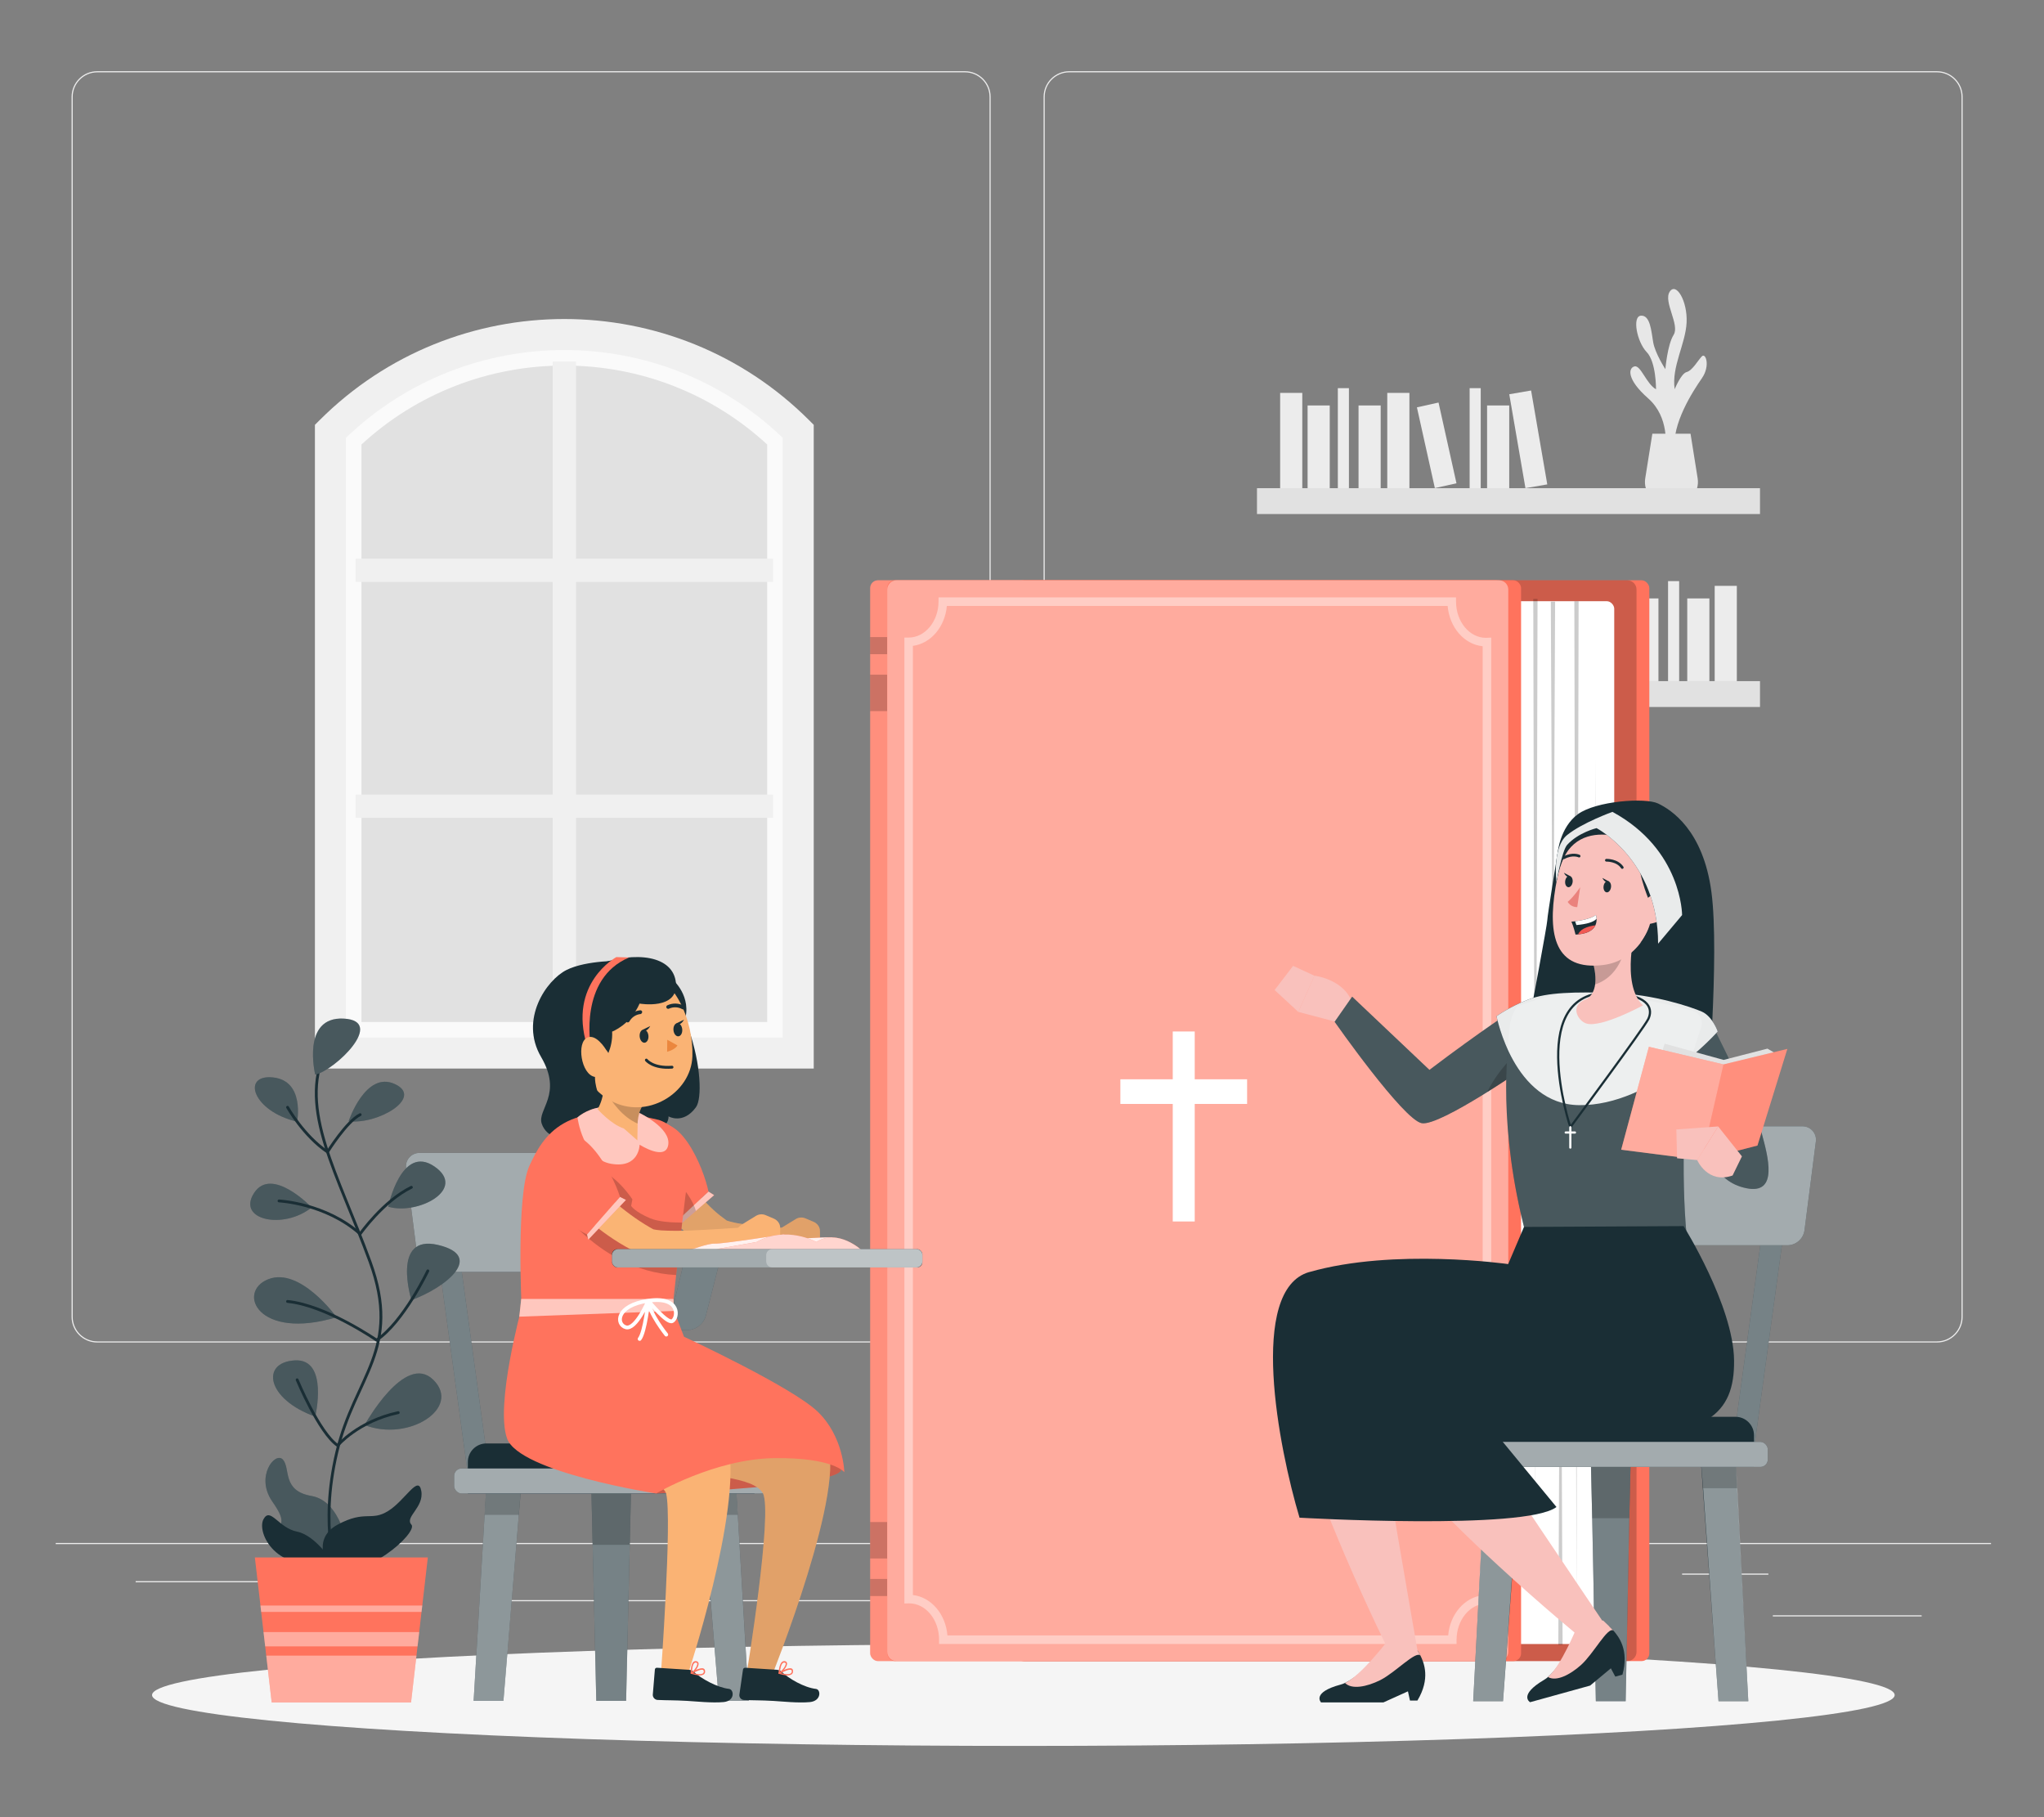
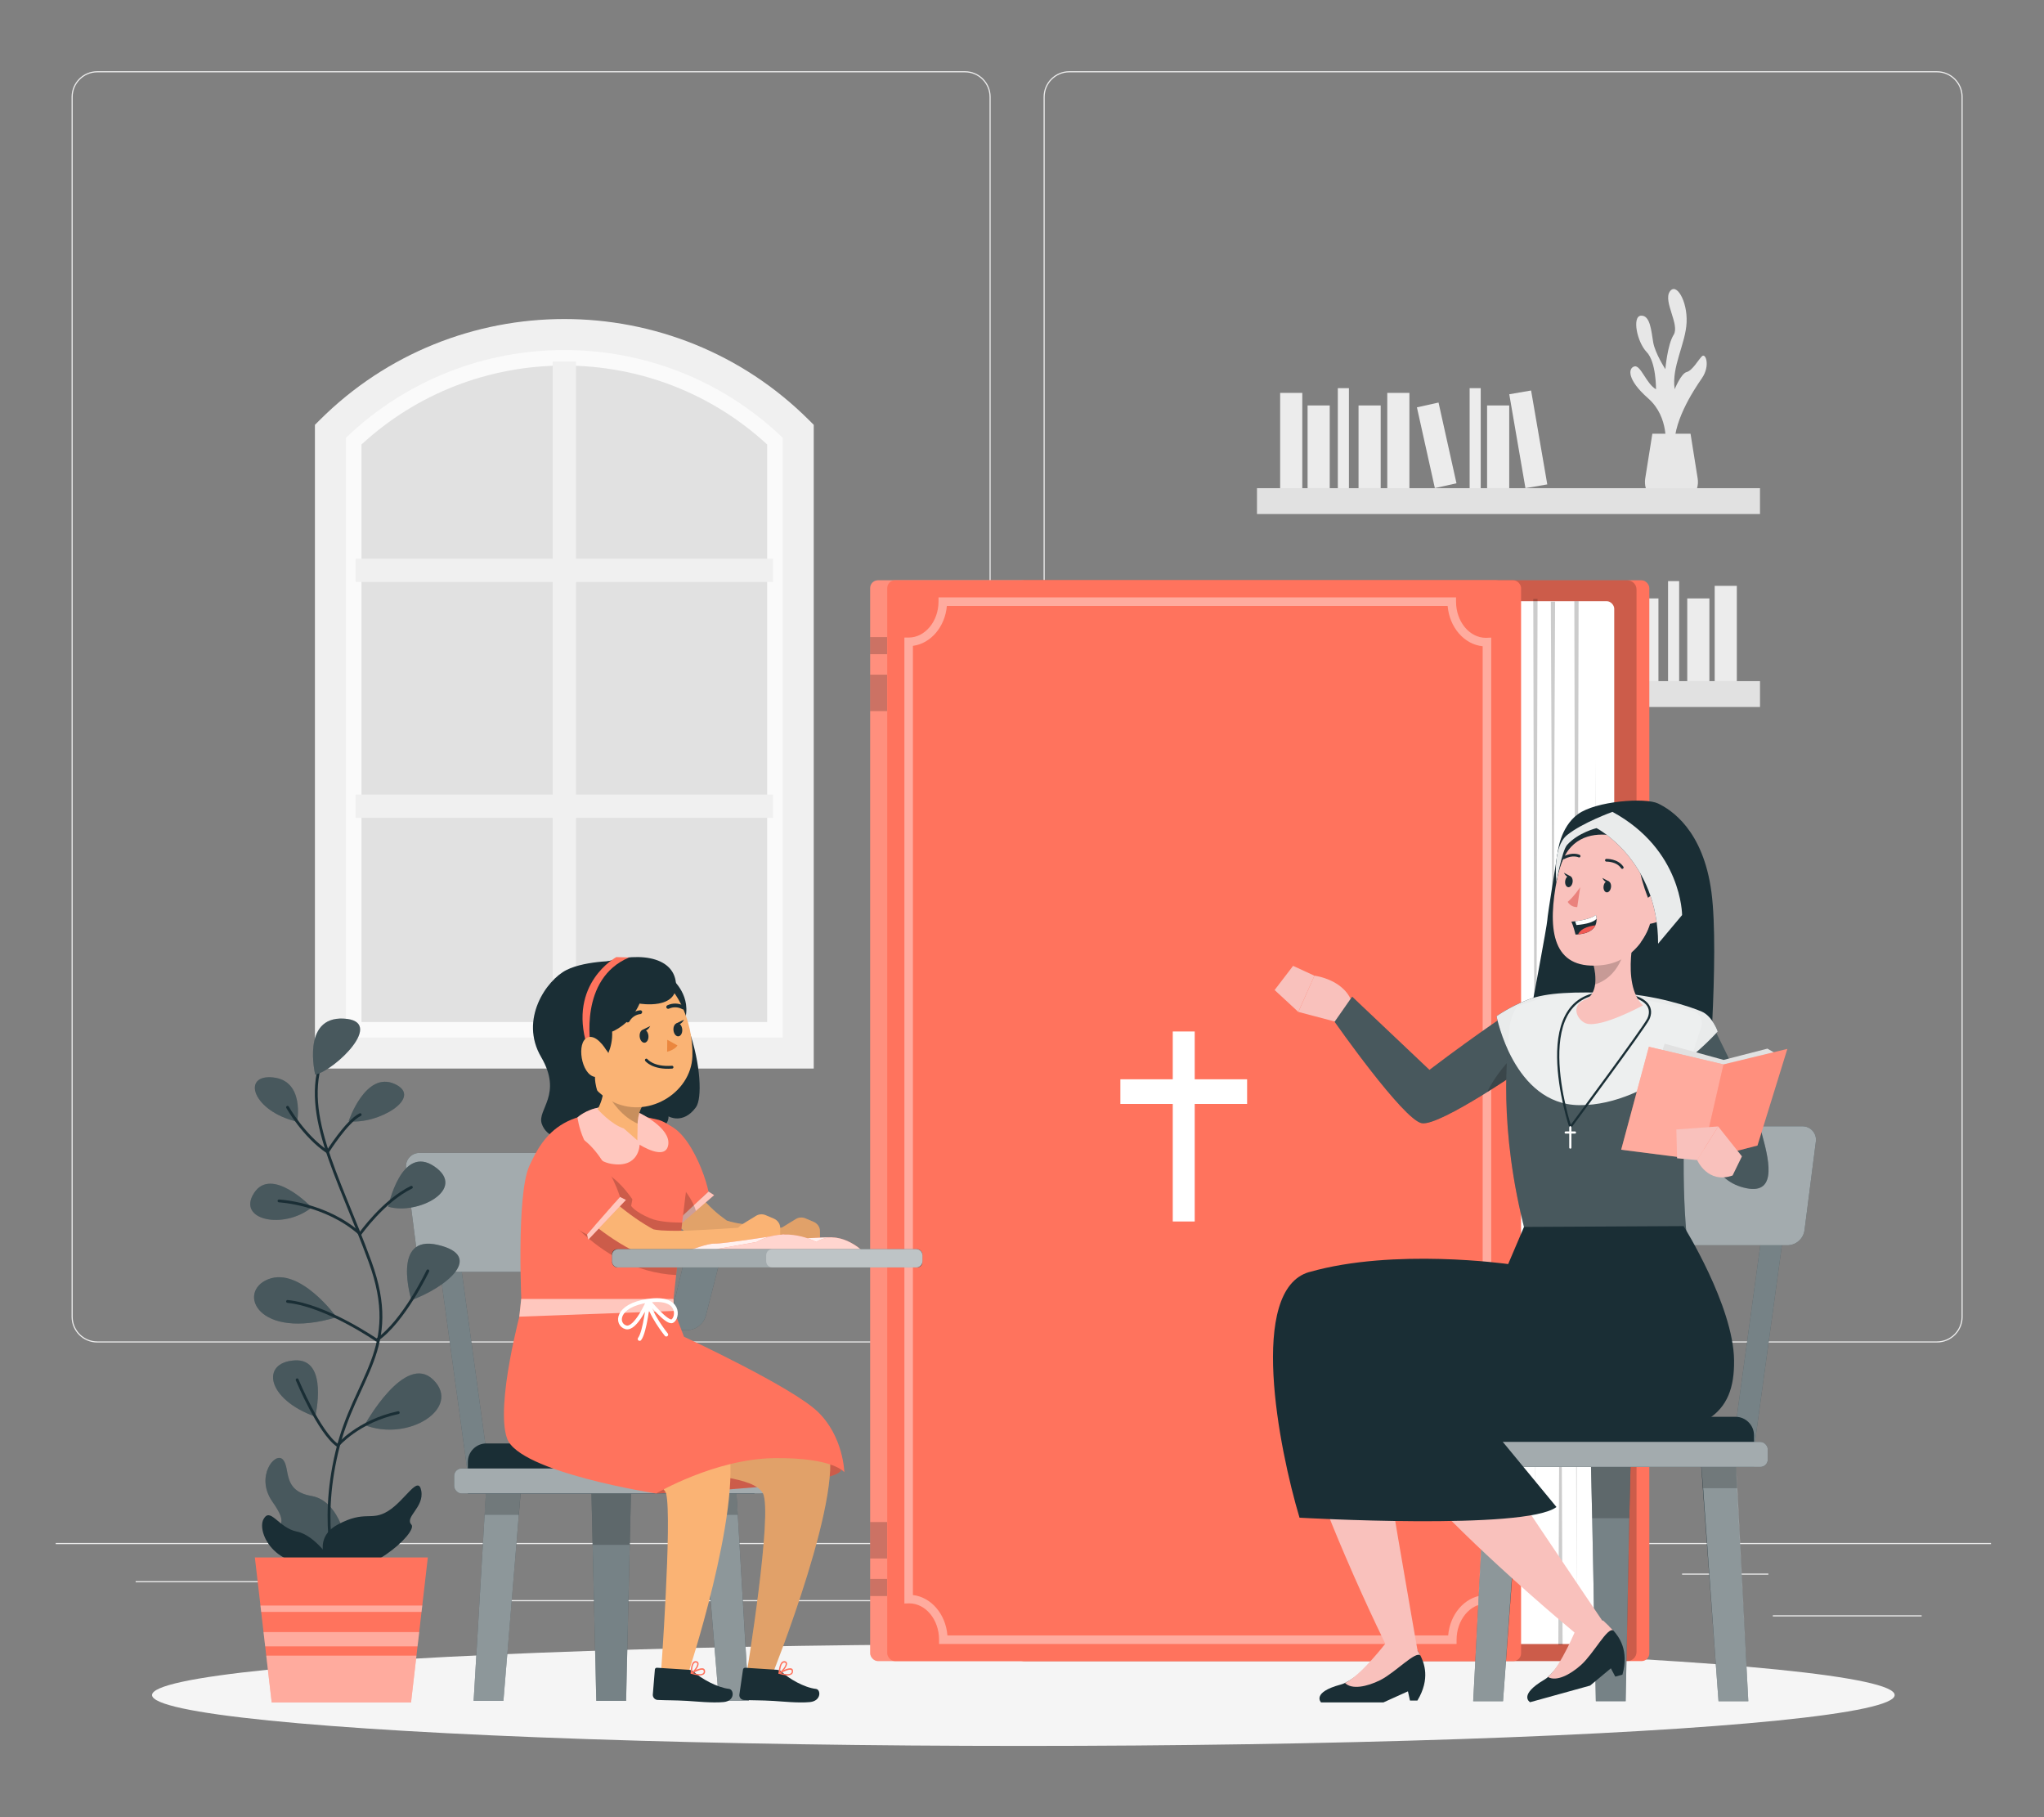
<svg xmlns="http://www.w3.org/2000/svg" id="Layer_2" data-name="Layer 2" viewBox="0 0 540 480">
  <rect x="0" y="0" width="540" height="480" fill="#808080" stroke="none" />
  <defs>
    <style>
      .cls-1, .cls-2, .cls-3, .cls-4, .cls-5, .cls-6, .cls-7, .cls-8, .cls-9, .cls-10, .cls-11, .cls-12, .cls-13, .cls-14, .cls-15, .cls-16, .cls-17, .cls-18, .cls-19, .cls-20, .cls-21, .cls-22, .cls-23, .cls-24, .cls-25, .cls-26, .cls-27, .cls-28 {
        stroke-width: 0px;
      }

      .cls-1, .cls-3, .cls-5, .cls-14, .cls-17, .cls-29, .cls-30, .cls-20, .cls-22, .cls-31 {
        isolation: isolate;
      }

      .cls-1, .cls-3, .cls-8, .cls-14, .cls-16, .cls-18, .cls-20, .cls-21, .cls-22, .cls-25 {
        fill: #fff;
      }

      .cls-1, .cls-31 {
        opacity: .3;
      }

      .cls-2 {
        fill: #ea827d;
      }

      .cls-3, .cls-5, .cls-32, .cls-30, .cls-25 {
        opacity: .2;
      }

      .cls-33 {
        stroke-width: .75px;
      }

      .cls-33, .cls-34, .cls-35, .cls-36, .cls-12, .cls-37, .cls-38 {
        fill: none;
      }

      .cls-33, .cls-34, .cls-35, .cls-36, .cls-37, .cls-38 {
        stroke-linecap: round;
        stroke-linejoin: round;
      }

      .cls-33, .cls-36, .cls-37, .cls-38 {
        stroke: #1a2e35;
      }

      .cls-4 {
        fill: #ff735d;
      }

      .cls-34, .cls-35 {
        stroke: #fff;
      }

      .cls-34, .cls-36 {
        stroke-width: .58px;
      }

      .cls-6 {
        fill: #e1e1e1;
      }

      .cls-7 {
        fill: #ececec;
      }

      .cls-8 {
        opacity: .9;
      }

      .cls-10 {
        fill: #f5f5f5;
      }

      .cls-11 {
        fill: #f0f0f0;
      }

      .cls-13 {
        fill: #1a2e35;
      }

      .cls-14 {
        opacity: .5;
      }

      .cls-15 {
        fill: #e7e7e7;
      }

      .cls-17 {
        opacity: .1;
      }

      .cls-29, .cls-22 {
        opacity: .4;
      }

      .cls-18, .cls-20 {
        opacity: .6;
      }

      .cls-19 {
        fill: #fafafa;
      }

      .cls-21 {
        opacity: .7;
      }

      .cls-37 {
        stroke-width: .72px;
      }

      .cls-23 {
        fill: #fab374;
      }

      .cls-38 {
        stroke-width: .75px;
      }

      .cls-24 {
        fill: #fab474;
      }

      .cls-26 {
        fill: #eb873e;
      }

      .cls-27 {
        fill: #f05954;
      }

      .cls-28 {
        fill: #f9c1bc;
      }
    </style>
  </defs>
  <g id="Layer_2-2" data-name="Layer 2">
    <g>
      <g>
        <g>
          <rect class="cls-7" x="14.72" y="407.57" width="511.28" height=".3" />
          <rect class="cls-7" x="468.36" y="426.67" width="39.32" height=".3" />
          <rect class="cls-7" x="356.47" y="429.9" width="10.32" height=".3" />
          <rect class="cls-7" x="444.39" y="415.65" width="22.79" height=".3" />
          <rect class="cls-7" x="35.84" y="417.65" width="51.28" height=".3" />
          <rect class="cls-7" x="97.69" y="417.65" width="7.52" height=".3" />
          <rect class="cls-7" x="129.64" y="422.66" width="111.21" height=".3" />
          <path class="cls-7" d="m254.94,354.62H25.69c-3.74,0-6.78-3.04-6.78-6.78V25.59c0-3.74,3.04-6.78,6.78-6.78h229.25c3.74,0,6.78,3.04,6.78,6.78v322.25c0,3.74-3.04,6.78-6.78,6.78ZM25.69,19.11c-3.57,0-6.48,2.91-6.48,6.48v322.25c0,3.57,2.91,6.48,6.48,6.48h229.25c3.57,0,6.48-2.91,6.48-6.48V25.59c0-3.57-2.91-6.48-6.48-6.48H25.69Z" />
          <path class="cls-7" d="m511.73,354.62h-229.25c-3.74,0-6.78-3.04-6.78-6.78V25.59c0-3.74,3.04-6.78,6.78-6.78h229.25c3.74,0,6.78,3.04,6.78,6.78v322.25c0,3.74-3.04,6.78-6.78,6.78ZM282.48,19.11c-3.57,0-6.48,2.91-6.48,6.48v322.25c0,3.57,2.91,6.48,6.48,6.48h229.25c3.57,0,6.48-2.91,6.48-6.48V25.59c0-3.57-2.91-6.48-6.48-6.48h-229.25Z" />
        </g>
        <g>
          <g>
            <polygon class="cls-6" points="87.3 113.89 131.19 88.36 165.01 88.36 209.62 112.68 209.62 278.16 87.3 278.16 87.3 113.89" />
            <g>
              <path class="cls-19" d="m210.88,278.16h-123.58V113.89l1.26-1.21c16.32-15.68,37.82-24.32,60.53-24.32,0,0,0,0,0,0,22.71,0,44.21,8.64,60.53,24.32l1.26,1.21v164.27Zm-115.38-8.2h107.18V117.41c-14.62-13.46-33.59-20.85-53.59-20.85-20.01,0-38.97,7.39-53.59,20.85v152.55Z" />
              <polygon class="cls-11" points="146.02 270.95 152.17 270.95 152.17 216.03 204.24 216.03 204.24 209.88 152.17 209.88 152.17 153.72 204.24 153.72 204.24 147.57 152.17 147.57 152.17 95.5 146.02 95.5 146.02 147.57 93.95 147.57 93.95 153.72 146.02 153.72 146.02 209.88 93.95 209.88 93.95 216.03 146.02 216.03 146.02 270.95" />
              <path class="cls-11" d="m214.98,282.26H83.2V112.22l1.2-1.2c35.67-35.67,93.71-35.67,129.38,0l1.2,1.2v170.04Zm-123.58-8.2h115.38V115.64c-32.16-30.91-83.22-30.91-115.38,0v158.42Z" />
            </g>
          </g>
          <g>
            <path class="cls-15" d="m439.97,118.14s1.19-7.87-4.55-12.92c-5.74-5.05-5.24-8.05-3.6-8.44,1.64-.39,3.15,4.66,5.68,6.04,0,0,.08-7.19-2.48-9.84-2.56-2.65-3.91-9.48-1.47-9.6s2.69,4.05,3.2,7.01c.5,2.96,3.22,7.12,3.22,7.12,0,0,.53-6.44,2.19-9.08s-2.76-8.71-1.06-11.36c1.7-2.65,4.73,2.4,4.48,8.08-.25,5.68-4.04,11.73-3.15,17.66,0,0,1.67-4.16,3.17-4.54,1.5-.38,3.01-3.13,4.02-4.15,1.01-1.02,2.27,2.51,0,5.79-2.27,3.28-8.08,12.06-7.19,19.15l-2.46-.93Z" />
            <path class="cls-15" d="m436.53,114.56l-1.88,11.8c-.58,3.64,2.23,6.94,5.92,6.94h2.01c3.69,0,6.5-3.3,5.92-6.94l-1.88-11.8h-10.09Z" />
            <rect class="cls-6" x="332.08" y="128.95" width="132.89" height="6.83" />
            <rect class="cls-7" x="338.2" y="103.78" width="5.85" height="25.17" />
            <rect class="cls-7" x="366.5" y="103.78" width="5.85" height="25.17" />
            <rect class="cls-7" x="400.82" y="103.47" width="5.85" height="25.17" transform="translate(-13.84 70.26) rotate(-9.78)" />
            <rect class="cls-7" x="345.45" y="107.1" width="5.85" height="21.85" />
            <rect class="cls-7" x="358.91" y="107.1" width="5.85" height="21.85" />
            <rect class="cls-7" x="392.87" y="107.1" width="5.85" height="21.85" />
            <rect class="cls-7" x="376.63" y="106.72" width="5.85" height="21.85" transform="translate(-16.48 85.13) rotate(-12.53)" />
            <rect class="cls-7" x="353.44" y="102.53" width="2.93" height="26.42" />
            <rect class="cls-7" x="388.26" y="102.53" width="2.93" height="26.42" />
          </g>
          <g>
            <rect class="cls-6" x="332.08" y="179.92" width="132.89" height="6.83" transform="translate(797.05 366.67) rotate(180)" />
            <rect class="cls-7" x="453" y="154.75" width="5.85" height="25.17" transform="translate(911.85 334.67) rotate(180)" />
            <rect class="cls-7" x="424.69" y="154.75" width="5.85" height="25.17" transform="translate(855.23 334.67) rotate(180)" />
            <rect class="cls-7" x="390.37" y="154.44" width="5.85" height="25.17" transform="translate(752.51 398.42) rotate(-170.22)" />
            <rect class="cls-7" x="445.74" y="158.07" width="5.85" height="21.85" transform="translate(897.34 337.99) rotate(180)" />
            <rect class="cls-7" x="432.29" y="158.07" width="5.85" height="21.85" transform="translate(870.43 337.99) rotate(180)" />
            <rect class="cls-7" x="398.32" y="158.07" width="5.85" height="21.85" transform="translate(802.5 337.99) rotate(180)" />
            <rect class="cls-7" x="414.56" y="157.69" width="5.85" height="21.85" transform="translate(788.46 423.78) rotate(-167.47)" />
            <rect class="cls-7" x="440.68" y="153.5" width="2.93" height="26.42" transform="translate(884.29 333.42) rotate(180)" />
            <rect class="cls-7" x="405.86" y="153.5" width="2.93" height="26.42" transform="translate(814.64 333.42) rotate(180)" />
            <rect class="cls-7" x="344.83" y="160" width="28.53" height="19.69" transform="translate(718.19 339.69) rotate(180)" />
          </g>
        </g>
        <ellipse id="_Path_" data-name="&amp;lt;Path&amp;gt;" class="cls-10" cx="270.36" cy="447.74" rx="230.19" ry="13.44" />
        <g>
          <rect class="cls-4" x="229.89" y="153.28" width="167.45" height="285.49" rx="2.05" ry="2.05" />
          <rect class="cls-25" x="229.89" y="153.28" width="167.45" height="285.49" rx="2.05" ry="2.05" />
          <rect class="cls-5" x="229.89" y="402.04" width="4.52" height="9.63" />
          <rect class="cls-5" x="229.89" y="417.07" width="4.52" height="4.52" />
          <rect class="cls-5" x="229.89" y="178.2" width="4.52" height="9.63" transform="translate(464.3 366.04) rotate(180)" />
          <rect class="cls-5" x="229.89" y="168.28" width="4.52" height="4.52" transform="translate(464.3 341.08) rotate(180)" />
          <rect class="cls-4" x="268.28" y="153.28" width="167.45" height="285.49" rx="2.05" ry="2.05" />
          <path class="cls-5" d="m432.35,155.72v280.62c0,1.34-1.09,2.43-2.44,2.43h-159.2c-1.34,0-2.43-1.08-2.43-2.43V155.72c0-1.34,1.08-2.44,2.43-2.44h159.2c1.34,0,2.44,1.09,2.44,2.44Z" />
          <rect class="cls-16" x="264.89" y="158.8" width="161.57" height="275.46" rx="1.98" ry="1.98" />
          <rect class="cls-4" x="234.4" y="153.28" width="167.45" height="285.49" rx="2.05" ry="2.05" />
-           <path class="cls-22" d="m398.47,155.72v280.62c0,1.34-1.09,2.43-2.44,2.43h-159.2c-1.34,0-2.43-1.08-2.43-2.43V155.72c0-1.34,1.08-2.44,2.43-2.44h159.2c1.34,0,2.44,1.09,2.44,2.44Z" />
          <polygon class="cls-16" points="329.47 285.09 315.63 285.09 315.63 272.46 309.83 272.46 309.83 285.09 295.99 285.09 295.99 291.6 309.83 291.6 309.83 322.65 315.63 322.65 315.63 291.6 329.47 291.6 329.47 285.09" />
          <g class="cls-29">
            <path class="cls-16" d="m384.8,434.25h-136.71v-1.13c0-5.31-3.54-9.6-7.9-9.6h-.1s-1.16.04-1.16.04v-255.15h1.13c4.32,0,7.87-4.26,7.89-9.5v-1.12h136.72v1.13c0,5.27,3.54,9.56,7.9,9.56l1.4-.06v255.18h-1.3c-4.3,0-7.85,4.27-7.86,9.53v1.12Zm-134.5-2.26h132.29c.47-5.59,4.31-10.05,9.11-10.6v-250.69c-4.88-.48-8.78-4.99-9.25-10.65h-132.3c-.48,5.52-4.25,9.94-8.97,10.55v250.72c4.83.55,8.67,5.05,9.12,10.67Z" />
          </g>
          <g class="cls-32">
            <polygon class="cls-9" points="421.02 434.17 421.59 200.5 422.15 434.17 421.02 434.17" />
            <polygon class="cls-9" points="417.05 158.8 416.49 423.45 415.92 158.8 417.05 158.8" />
            <polygon class="cls-9" points="406.2 158.21 405.63 400.42 405.07 158.21 406.2 158.21" />
            <polygon class="cls-9" points="410.84 158.92 410.28 284.03 409.71 158.92 410.84 158.92" />
            <polygon class="cls-9" points="411.69 434.52 412.26 305.89 412.82 434.52 411.69 434.52" />
          </g>
        </g>
        <g>
          <g>
            <g>
              <rect class="cls-13" x="390.04" y="339.55" width="81.84" height="5.66" transform="translate(33.28 722.9) rotate(-82.2)" />
              <rect class="cls-13" x="425.12" y="339.55" width="81.84" height="5.66" transform="translate(63.6 757.66) rotate(-82.2)" />
              <g class="cls-31">
                <rect class="cls-16" x="390.04" y="339.55" width="81.84" height="5.66" transform="translate(33.28 722.9) rotate(-82.2)" />
              </g>
              <g class="cls-29">
                <rect class="cls-16" x="425.12" y="339.55" width="81.84" height="5.66" transform="translate(63.6 757.66) rotate(-82.2)" />
              </g>
            </g>
            <polygon class="cls-13" points="429.48 449.37 421.6 449.37 420.63 400.54 420.22 382.92 430.86 382.92 430.45 400.54 429.48 449.37" />
            <polygon class="cls-22" points="429.48 449.37 421.6 449.37 420.63 400.54 420.22 382.92 430.86 382.92 430.45 400.54 429.48 449.37" />
            <polygon class="cls-5" points="420.22 382.92 420.63 401.03 430.45 401.03 430.86 382.92 420.22 382.92" />
            <g>
              <g>
                <polygon class="cls-13" points="389.2 449.37 392.63 384.17 401.88 384.17 397.08 449.37 389.2 449.37" />
                <polygon class="cls-14" points="397.08 449.37 389.21 449.37 392.12 392.77 392.63 384.05 401.87 384.05 401.16 392.77 397.08 449.37" />
                <polygon class="cls-5" points="401.87 384.05 401.16 393.11 392.12 393.11 392.63 384.05 401.87 384.05" />
              </g>
              <g>
                <polygon class="cls-13" points="454.01 449.37 449.21 384.17 458.45 384.17 461.88 449.37 454.01 449.37" />
                <polygon class="cls-14" points="454 449.37 449.92 392.77 449.21 384.05 458.45 384.05 458.96 392.77 461.88 449.37 454 449.37" />
                <polygon class="cls-5" points="449.21 384.05 449.92 393.11 458.96 393.11 458.45 384.05 449.21 384.05" />
              </g>
            </g>
            <path class="cls-13" d="m387.68,374.25h75.73v8.33c0,2.71-2.2,4.9-4.9,4.9h-65.92c-2.71,0-4.9-2.2-4.9-4.9v-8.33h0Z" transform="translate(851.08 761.72) rotate(180)" />
            <g>
              <rect class="cls-13" x="384.05" y="380.86" width="82.98" height="6.61" rx="1.97" ry="1.97" transform="translate(851.08 768.34) rotate(180)" />
              <rect class="cls-20" x="384.05" y="380.86" width="82.98" height="6.61" rx="1.97" ry="1.97" transform="translate(851.08 768.34) rotate(180)" />
            </g>
            <g>
              <path class="cls-13" d="m429.89,328.93h42.3c2.3,0,4.25-1.71,4.54-4l3-23.43c.27-2.12-1.38-3.99-3.51-3.99h-42.3c-2.3,0-4.25,1.71-4.54,4l-3,23.43c-.27,2.12,1.38,3.99,3.51,3.99Z" />
              <path class="cls-20" d="m429.89,328.93h42.3c2.3,0,4.25-1.71,4.54-4l3-23.43c.27-2.12-1.38-3.99-3.51-3.99h-42.3c-2.3,0-4.25,1.71-4.54,4l-3,23.43c-.27,2.12,1.38,3.99,3.51,3.99Z" />
            </g>
          </g>
          <g>
            <path class="cls-13" d="m404.44,267.23s4.34-23.09,4.34-24.2,2.74-17.8,2.74-17.8c0,0,.58-6.69,5.36-10.18,4.78-3.48,17.78-4.43,21.17-2.81,3.39,1.63,11.93,6.96,14.1,23.47,2.17,16.51-1.22,56.22-1.22,56.22,0,0-5.46,7.01-9.77,4.79-4.32-2.22-18.75,1.03-21.97,1.03s-14.74-3.62-14.74-3.62c0,0-1.62-18.19,0-26.91Z" />
            <path class="cls-13" d="m451.89,269.81s11.93,23.54,13.55,29.59c1.63,6.05,4.47,16.22-4.07,14.46-8.54-1.76-10.8-9.23-20.99-29.95l11.5-14.09Z" />
            <path class="cls-25" d="m451.89,269.81s11.93,23.54,13.55,29.59c1.63,6.05,4.47,16.22-4.07,14.46-8.54-1.76-10.8-9.23-20.99-29.95l11.5-14.09Z" />
            <g>
              <path class="cls-28" d="m354.59,270.35l-11.58-3.06,4.25-9.57s8.4,1,10.14,7.75l-2.81,4.88Z" />
              <polygon class="cls-28" points="336.74 261.51 341.62 255.13 347.26 257.73 343 267.3 336.74 261.51" />
            </g>
            <path class="cls-13" d="m400.4,266.36s-9.31,6.05-22.76,16.25l-20.42-19.34-4.63,6.63s18.15,25.91,23.02,26.79c4.88.88,28.46-15.58,28.46-15.58l-3.67-14.75Z" />
            <path class="cls-25" d="m404.06,281.1s-5.17,3.6-11.15,7.34c-6.81,4.26-14.72,8.71-17.31,8.24-4.88-.88-23.02-26.79-23.02-26.79l4.63-6.63,20.42,19.35c13.46-10.19,22.76-16.25,22.76-16.25l2.43,9.73,1.25,5.02Z" />
            <path class="cls-5" d="m404.06,281.1s-5.17,3.6-11.15,7.34c3.3-6.88,9.91-12.36,9.91-12.36l1.25,5.02Z" />
            <path class="cls-13" d="m395.36,268.44s3.35-2.47,8.36-4.4c5.01-1.93,12.32-2.09,22.76-1.74,10.44.35,20.33,3.69,23.13,4.92,2.81,1.23,4.2,5.24,4.2,5.24,0,0-17.25,19.67-36.63,19.46-17.3-.18-21.81-23.49-21.81-23.49Z" />
            <path class="cls-13" d="m448.15,275.19c-3.74,11.27-3.92,36.71-2.6,50.78l-42.52-.27c-7.31-28.04-4.83-47.73-4.22-54.3.33-3.5,2.01-5.55,2.01-5.55,0,0,8.67-3.59,16.22-3.54,5.84.21,11.67.82,17.43,1.84,4.28.71,8.52,1.67,12.69,2.86,1.85.53,2.89,2.5,2.27,4.33-.45,1.33-.88,2.61-1.29,3.86Z" />
            <g class="cls-32">
              <path class="cls-16" d="m448.15,275.19c-3.74,11.27-3.92,36.71-2.6,50.78l-42.52-.27c-7.31-28.04-4.83-47.73-4.22-54.3.33-3.5,2.01-5.55,2.01-5.55,0,0,8.67-3.59,16.22-3.54,5.84.21,11.67.82,17.43,1.84,4.28.71,8.52,1.67,12.69,2.86,1.85.53,2.89,2.5,2.27,4.33-.45,1.33-.88,2.61-1.29,3.86Z" />
            </g>
            <path class="cls-28" d="m362.36,361.04c-.34,1.3,3.48,24.51,6.92,44.77,2.73,16,5.21,30.16,5.21,30.16l-7.3.67s-5.59-11.11-11.89-25.86c-4.33-10.09-8.97-21.88-12.39-32.97-4.48-14.51-6.84-27.82-3.6-34.59.67-1.43,1.62-2.58,2.84-3.37,0,0,.04-.04.15-.1.16-.11.33-.22.51-.33,4.8-2.77,12.47-4.29,21.25-5.02,15.8-1.29,35.17,0,47.74,1.19,7.85.74,13.03,1.44,13.03,1.44l10.26,38.23c-3.4-.12-6.73-.33-9.98-.62-36.46-3.18-62.2-15.74-62.74-13.62Z" />
            <g>
              <path class="cls-13" d="m428.63,442.35l-1.89.52-1.17-2.19-5.48,4.56-15.86,4.39s-3.22-1.84,3.77-5.95c.32-.19.64-.42.96-.71,3.5-3,7.47-10.97,7.47-10.97l8.7-2.41s.42.35,1.06,1.06c1.48,1.65,4.24,5.21,2.44,11.69Z" />
              <path class="cls-28" d="m426.19,430.65s0,.03,0,.03c-1.5-.96-5.17,6.11-8.47,9.09-2.95,2.65-6.58,4.47-8.76,3.21,3.5-3,7.55-13,7.55-13l7-1.94s2.04,1.91,2.68,2.62Z" />
            </g>
            <g>
              <path class="cls-13" d="m374.46,449.19h-1.96s-.54-2.43-.54-2.43l-6.49,2.93h-16.46s-2.62-2.63,5.22-4.73c.36-.1.73-.23,1.11-.42,4.18-1.96,10.13-8.58,10.13-8.58h9.03s.32.45.74,1.3c.99,1.99,2.69,6.16-.77,11.92Z" />
              <path class="cls-28" d="m375.23,437.27v.03c-1.19-1.33-6.62,4.51-10.59,6.5-3.55,1.77-7.54,2.55-9.3.75,4.18-1.96,10.75-10.52,10.75-10.52h7.26s1.46,2.39,1.88,3.24Z" />
            </g>
            <path class="cls-28" d="m382.04,365.38c-.17-.98,5.62-1.33,15.19-2.53,0,0-17.07-26.57-24.56-22.45-7.72,4.26-14.09,8.79-17.34,13.28-.12.17-.22.34-.33.51-.08.09-.1.15-.1.15-.79,1.22-1.18,2.66-1.21,4.24-.18,7.5,7.42,18.67,17.45,30.08,7.65,8.72,16.72,17.58,24.8,25,11.79,10.87,21.44,18.72,21.44,18.72l6.39-3.6s-8.06-11.9-17.1-25.38c-11.43-17.07-24.42-36.68-24.65-38.01Z" />
            <path class="cls-13" d="m345.89,336c-16.26,4.66-8.09,46.46-2.57,64.89,0,0,59.7,3.42,67.88-2.82l-15.84-19.22s21.66.88,28.4.88c26.96,0,34.54-5.96,34.36-20.42-.18-14.46-13.33-35.44-13.33-35.44l-42.17.22-4.18,9.81s-30.18-4.3-52.54,2.11Z" />
            <path class="cls-8" d="m395.36,268.44s3.35-2.47,8.36-4.4c5.01-1.93,12.32-2.09,22.76-1.74,10.44.35,20.33,3.69,23.13,4.92,2.81,1.23,4.2,5.24,4.2,5.24,0,0-17.25,19.67-36.63,19.46-17.3-.18-21.81-23.49-21.81-23.49Z" />
            <path class="cls-36" d="m426.48,262.3c9.84.75,10.08,4.55,8.99,6.85-1.08,2.3-20.6,28.59-20.6,28.59,0,0-12.43-37.29,11.6-35.45Z" />
            <g>
              <line class="cls-34" x1="414.86" y1="297.75" x2="414.86" y2="303.13" />
              <line class="cls-34" x1="413.64" y1="299.15" x2="416.08" y2="299.15" />
            </g>
            <path class="cls-28" d="m434.05,265.57s-10.85,5.92-14.87,4.81c-2.21-.6-4.7-4.65-.29-6.4,0,0,2.07-.65,2.52-3.94.22-1.59.07-3.8-.88-6.85-.11-.35-.23-.73-.36-1.1l12.09-7.56s-4.26,15.32,1.81,21.04Z" />
            <path class="cls-5" d="m429.53,248.91s-.65,8.64-8.12,11.13c.22-1.59.07-3.8-.88-6.85,4.41-2.33,9.01-4.28,9.01-4.28Z" />
            <g>
              <path class="cls-13" d="m436.08,217.82s-9.99-6.37-19.2.2c-9.22,6.57-4.18,23.79,1.6,28.52,5.78,4.73,14.86,2.58,14.86,2.58,0,0,8.17-1.37,10.61-13.42,1.99-9.84-2.99-17.17-7.87-17.89Z" />
              <path class="cls-28" d="m426.34,219.99c-9.98-.93-13.69,4.11-15.38,14.32-2.12,12.76-.12,22.16,12.61,20.59,17.29-2.14,19.34-33.35,2.77-34.91Z" />
              <path class="cls-2" d="m417.46,234.35s-1.63,2.48-3.29,3.87c0,0,.73,1.44,2.52,1.38l.77-5.24Z" />
              <g>
                <path class="cls-13" d="m423.64,234.11c-.1.82.27,1.53.81,1.6.55.06,1.06-.55,1.16-1.37.1-.82-.27-1.53-.81-1.6-.55-.06-1.06.55-1.16,1.37Z" />
                <path class="cls-13" d="m425.03,232.81l-1.7-.91s.71,1.6,1.7.91Z" />
              </g>
              <g>
                <path class="cls-13" d="m413.5,232.75c-.1.82.27,1.53.81,1.6.55.06,1.06-.55,1.16-1.37.1-.82-.27-1.53-.81-1.6-.55-.06-1.07.55-1.16,1.36Z" />
                <path class="cls-13" d="m414.88,231.45l-1.7-.91s.71,1.6,1.7.91Z" />
              </g>
              <path class="cls-37" d="m424.39,227.23s2.84-.1,4.19,1.91" />
              <path class="cls-37" d="m417.18,226.13s-1.7-.82-4.05.45" />
              <path class="cls-13" d="m435.67,237.82s-3.9-8.63-2.6-14.9c0,0-19.02-9.93-21.87,10.05,0,0-.26-18,16.93-16.79,17.16,1.21,14.77,26.3,5.21,32.94,0,0,4.74-5.9,2.33-11.3Z" />
              <path class="cls-28" d="m433.84,239.78c.22-1.6,2.13-4.16,5.09-3.56,3.06.63,3.94,7.11-3.89,7.92-1.12.12-1.65-1.02-1.19-4.36Z" />
              <g>
                <path class="cls-13" d="m415.15,243.45c.55,1.19,1.09,3.42,1.09,3.42.21-.01.42-.03.63-.05,2.85-.25,4.1-1.3,4.61-2.4.28-.6.33-1.22.31-1.72-.02-.58-.17-.99-.17-.99-1.44,1.03-4.08,1.47-5.5,1.64-.59.08-.97.1-.97.1Z" />
                <path class="cls-16" d="m416.12,243.35l.35,1c2.69-.24,4.55-.77,5.32-1.65-.02-.58-.17-.99-.17-.99-1.44,1.03-4.08,1.47-5.5,1.64Z" />
                <path class="cls-27" d="m416.88,246.81c2.85-.25,4.1-1.3,4.61-2.4-.97.12-2.12.38-3.11.9-.76.4-1.21.95-1.49,1.5Z" />
              </g>
            </g>
            <path class="cls-13" d="m421.8,218.75s16.25,8.48,16.25,30.52l6.34-7.56s0-17.27-18.4-27.26c0,0-7.93,2.85-11.96,6.11-4.03,3.25-2.83,12.42-2.83,12.42,0,0,1.44-8.28,2.83-9.82,2.97-3.28,7.76-4.41,7.76-4.41Z" />
            <path class="cls-8" d="m421.8,218.75s16.25,8.48,16.25,30.52l6.34-7.56s0-17.27-18.4-27.26c0,0-7.93,2.85-11.96,6.11-4.03,3.25-2.83,12.42-2.83,12.42,0,0,1.44-8.28,2.83-9.82,2.97-3.28,7.76-4.41,7.76-4.41Z" />
            <g>
              <path class="cls-6" d="m470.06,278.83l-3.12-1.84-11.59,2.98-15.58-4.29-3.73,11.79s-.95,13.18-.21,13.34c.75.16,17.82,1.33,17.82,1.33l8.78-5.41,7.62-17.88Z" />
              <polygon class="cls-4" points="435.62 276.5 428.29 303.69 449.54 306.41 464.3 302.59 472.19 277.07 455.33 281.16 435.62 276.5" />
              <polygon class="cls-22" points="455.33 281.16 449.54 306.42 428.3 303.7 435.62 276.5 455.33 281.16" />
              <polygon class="cls-25" points="455.33 281.16 449.54 306.41 464.3 302.59 472.19 277.07 455.33 281.16" />
            </g>
            <g>
              <path class="cls-28" d="m460.19,305.44l-6.27-7.89-5.55,8.88s2.78,6.4,9.36,4.07l2.47-5.06Z" />
              <polygon class="cls-28" points="442.87 298.34 443.06 305.95 448.36 306.43 453.92 297.54 442.87 298.34" />
            </g>
          </g>
        </g>
        <g>
          <g>
            <g>
              <path class="cls-13" d="m155.42,345.75h21.22c.61,0,1.15-.42,1.29-1.02l3-12.37h9.42s-3.85,15.08-3.85,15.08c-.59,2.29-2.65,3.9-5.02,3.9h-26.06v-5.6Z" />
              <path class="cls-22" d="m155.42,345.75h21.22c.61,0,1.15-.42,1.29-1.02l3-12.37h9.42s-3.85,15.08-3.85,15.08c-.59,2.29-2.65,3.9-5.02,3.9h-26.06v-5.6Z" />
            </g>
            <g>
              <rect class="cls-13" x="153.22" y="308.49" width="5.66" height="81.84" transform="translate(-45.96 24.4) rotate(-7.8)" />
              <rect class="cls-13" x="118.14" y="308.49" width="5.66" height="81.84" transform="translate(-46.29 19.64) rotate(-7.8)" />
              <g class="cls-31">
                <rect class="cls-16" x="153.22" y="308.49" width="5.66" height="81.84" transform="translate(-45.96 24.4) rotate(-7.8)" />
              </g>
              <g class="cls-29">
                <rect class="cls-16" x="118.14" y="308.49" width="5.66" height="81.84" transform="translate(-46.29 19.64) rotate(-7.8)" />
              </g>
            </g>
            <polygon class="cls-13" points="157.53 449.27 165.41 449.27 166.38 407.57 166.79 389.95 156.15 389.95 156.56 407.57 157.53 449.27" />
            <polygon class="cls-22" points="157.53 449.27 165.41 449.27 166.38 407.57 166.79 389.95 156.15 389.95 156.56 407.57 157.53 449.27" />
            <polygon class="cls-5" points="166.79 389.95 166.38 408.06 156.56 408.06 156.15 389.95 166.79 389.95" />
            <g>
              <g>
                <polygon class="cls-13" points="197.81 449.27 194.38 391.2 185.13 391.2 189.93 449.27 197.81 449.27" />
                <polygon class="cls-14" points="189.93 449.27 197.8 449.27 194.89 399.8 194.38 391.08 185.14 391.08 185.85 399.8 189.93 449.27" />
                <polygon class="cls-5" points="185.14 391.08 185.85 400.14 194.89 400.14 194.38 391.08 185.14 391.08" />
              </g>
              <g>
                <polygon class="cls-13" points="133 449.27 137.8 391.2 128.56 391.2 125.13 449.27 133 449.27" />
                <polygon class="cls-14" points="133.01 449.27 137.09 399.8 137.8 391.08 128.56 391.08 128.05 399.8 125.13 449.27 133.01 449.27" />
                <polygon class="cls-5" points="137.8 391.08 137.09 400.14 128.05 400.14 128.56 391.08 137.8 391.08" />
              </g>
            </g>
            <path class="cls-13" d="m128.51,381.28h65.92c2.71,0,4.9,2.2,4.9,4.9v8.33h-75.73v-8.33c0-2.71,2.2-4.9,4.9-4.9Z" />
            <g>
              <rect class="cls-13" x="119.98" y="387.89" width="82.98" height="6.61" rx="1.97" ry="1.97" />
              <rect class="cls-20" x="119.98" y="387.89" width="82.98" height="6.61" rx="1.97" ry="1.97" />
            </g>
            <g>
              <path class="cls-13" d="m157.12,335.96h-42.3c-2.3,0-4.25-1.71-4.54-4l-3-23.43c-.27-2.12,1.38-3.99,3.51-3.99h42.3c2.3,0,4.25,1.71,4.54,4l3,23.43c.27,2.12-1.38,3.99-3.51,3.99Z" />
              <path class="cls-20" d="m157.12,335.96h-42.3c-2.3,0-4.25-1.71-4.54-4l-3-23.43c-.27-2.12,1.38-3.99,3.51-3.99h42.3c2.3,0,4.25,1.71,4.54,4l3,23.43c.27,2.12-1.38,3.99-3.51,3.99Z" />
            </g>
          </g>
          <g id="_Group_" data-name="&amp;lt;Group&amp;gt;">
            <path class="cls-13" d="m164.41,253.8s-9.41-.25-14.73,2.41c-5.32,2.66-12.52,13.08-6.73,22.98,5.79,9.9-1.06,13.86.16,17.6,1.22,3.74,6.14,5.6,11.99,1.69,0,0,11.31,4.15,16.69,1.55,5.38-2.59,4.81-5.15,4.81-5.15,0,0,3.84,2.26,7.25-2.39,3.41-4.65-1.73-36.55-19.43-38.69Z" />
            <path class="cls-23" d="m214.97,322.75l-2.2-.93c-.83-.35-1.77-.28-2.54.19l-3.58,2.2c-1.43.88-2.35,2.4-2.46,4.07l-.07,1.04c3.55,1.79,8.7,1.12,8.7,1.12l1.49-.03c1.33-.03,2.34-1.04,2.33-2.32l-.02-2.95c0-1.02-.67-1.97-1.66-2.39Z" />
            <path class="cls-17" d="m214.97,322.75l-2.2-.93c-.83-.35-1.77-.28-2.54.19l-3.58,2.2c-1.43.88-2.35,2.4-2.46,4.07l-.07,1.04c3.55,1.79,8.7,1.12,8.7,1.12l1.49-.03c1.33-.03,2.34-1.04,2.33-2.32l-.02-2.95c0-1.02-.67-1.97-1.66-2.39Z" />
            <g>
              <path class="cls-24" d="m179.42,307.77l.52.94.62,1.06c.43.71.88,1.42,1.36,2.11.94,1.4,1.97,2.73,3.03,4.01,1.07,1.28,2.22,2.48,3.43,3.6,1.2,1.14,2.5,2.11,3.82,3.06l-.84-.39c.91.39,2.21.72,3.54.96,1.34.25,2.77.45,4.23.59,1.45.16,2.94.28,4.44.39l4.5.31h.07c1.34.1,2.35,1.26,2.26,2.61-.07,1.04-.79,1.88-1.73,2.16-1.59.48-3.13.8-4.72,1.13-1.58.3-3.18.54-4.81.7-1.63.14-3.29.26-5.02.2-1.74-.06-3.51-.17-5.54-.74-.21-.06-.42-.14-.6-.25l-.24-.14c-1.86-1.05-3.7-2.17-5.33-3.52-1.67-1.31-3.22-2.74-4.63-4.28-1.43-1.53-2.74-3.15-3.92-4.87-.58-.86-1.15-1.74-1.69-2.64-.26-.46-.54-.91-.78-1.38-.26-.49-.47-.91-.77-1.56-1.12-2.43-.07-5.31,2.36-6.43,2.31-1.07,5.04-.16,6.26,2.03l.19.34Z" />
              <path class="cls-17" d="m179.42,307.77l.52.94.62,1.06c.43.71.88,1.42,1.36,2.11.94,1.4,1.97,2.73,3.03,4.01,1.07,1.28,2.22,2.48,3.43,3.6,1.2,1.14,2.5,2.11,3.82,3.06l-.84-.39c.91.39,2.21.72,3.54.96,1.34.25,2.77.45,4.23.59,1.45.16,2.94.28,4.44.39l4.5.31h.07c1.34.1,2.35,1.26,2.26,2.61-.07,1.04-.79,1.88-1.73,2.16-1.59.48-3.13.8-4.72,1.13-1.58.3-3.18.54-4.81.7-1.63.14-3.29.26-5.02.2-1.74-.06-3.51-.17-5.54-.74-.21-.06-.42-.14-.6-.25l-.24-.14c-1.86-1.05-3.7-2.17-5.33-3.52-1.67-1.31-3.22-2.74-4.63-4.28-1.43-1.53-2.74-3.15-3.92-4.87-.58-.86-1.15-1.74-1.69-2.64-.26-.46-.54-.91-.78-1.38-.26-.49-.47-.91-.77-1.56-1.12-2.43-.07-5.31,2.36-6.43,2.31-1.07,5.04-.16,6.26,2.03l.19.34Z" />
              <path class="cls-4" d="m171.32,298.18c7.81-6.09,14.61,10.32,15.85,16.58l-9.64,9.01s-22.16-13.16-6.22-25.59Z" />
              <polygon class="cls-4" points="187.18 314.76 188.66 315.69 177.74 325.15 177.54 323.77 187.18 314.76" />
              <polygon class="cls-18" points="187.18 314.76 188.66 315.69 177.74 325.15 177.54 323.77 187.18 314.76" />
              <path class="cls-5" d="m174.55,307.58s7.92,6.91,9.29,12.29l-6.1,5.29-11-5.43,7.82-12.15Z" />
            </g>
            <g>
              <path class="cls-4" d="m222.11,387.89c2.26,4.65-48.8,6.61-48.8,6.61,0,0,3.47-14.45,18.86-16.68,15.39-2.24,26.13,2.23,29.94,10.07Z" />
              <path class="cls-5" d="m222.11,387.89c2.26,4.65-48.8,6.61-48.8,6.61,0,0,3.47-14.45,18.86-16.68,15.39-2.24,26.13,2.23,29.94,10.07Z" />
            </g>
            <g>
              <path class="cls-23" d="m203.72,443.16l-6.51-.71s7.08-43.23,4.31-48.08c-2.4-4.16-14.44-5.04-31.46-6.04-3.18-.18-6.55-.37-10.05-.58-22.38-1.36,24.03-29.51,24.03-29.51,0,0,26.89,9.61,34.12,22.3,6.3,11.05-14.44,62.62-14.44,62.62Z" />
              <path class="cls-17" d="m203.72,443.16l-6.51-.71s7.08-43.23,4.31-48.08c-2.4-4.16-14.44-5.04-31.46-6.04-3.18-.18-6.55-.37-10.05-.58-22.38-1.36,24.03-29.51,24.03-29.51,0,0,26.89,9.61,34.12,22.3,6.3,11.05-14.44,62.62-14.44,62.62Z" />
              <path class="cls-13" d="m205.25,441.07l-8.36-.54c-.29-.03-.56.18-.6.48h0s-.96,6.65-.96,6.65c-.06.71.46,1.33,1.17,1.38,2.86.13,4.24.05,7.84.25,2.21.13,6.54.6,9.61.31,3.08-.3,2.94-3.33,1.62-3.48-3.13-.36-7.18-2.72-9.08-4.53-.34-.31-.77-.49-1.23-.52Z" />
              <path class="cls-4" d="m207.74,442.53c-.67-.06-1.32-.19-1.95-.4-.07-.01-.11-.07-.12-.14,0-.07.03-.14.09-.18.26-.15,2.53-1.49,3.4-1.07.2.1.33.3.34.53.08.35-.05.73-.33.98-.44.27-.95.37-1.43.28Zm1.26-1.43c-.46-.23-1.77.33-2.7.84,1.3.35,2.27.37,2.67.04.17-.16.24-.4.2-.62,0-.11-.07-.21-.17-.26h0Z" />
              <path class="cls-4" d="m205.83,442.14s-.05.01-.07,0c-.05-.03-.08-.09-.08-.14,0-.07.08-2.3.91-3.01.22-.18.51-.25.77-.2.31.03.54.27.57.58.07.85-1.22,2.38-2.01,2.78-.03.01-.07,0-.09-.01Zm1.36-2.98c-.14-.01-.28.04-.39.14-.5.42-.69,1.68-.75,2.39.7-.52,1.54-1.68,1.53-2.24,0-.11-.05-.24-.3-.28h-.08Z" />
              <path class="cls-23" d="m192.4,381.55c-1.6-7.47-13.16-19.56-22.84-21.47l-12,27.75c13.74.65,18.08,5.25,18.43,6.69,1.61,6.75-1.45,48.64-1.45,48.64h6.92s14.66-44.2,10.93-61.61Z" />
              <path class="cls-13" d="m181.98,441.07l-8.4-.54c-.29-.03-.55.18-.57.48,0,0,0,0,0,0l-.55,6.64c-.02.71.54,1.33,1.25,1.38,2.87.13,4.24.05,7.85.25,2.21.13,6.57.6,9.63.31,3.06-.3,2.74-3.33,1.41-3.48-3.15-.36-7.35-2.72-9.36-4.53-.35-.31-.8-.49-1.26-.52Z" />
              <path class="cls-4" d="m184.56,442.53c-.67-.06-1.33-.19-1.97-.4-.07-.01-.12-.07-.13-.14,0-.07.02-.14.08-.18.25-.15,2.44-1.49,3.34-1.07.21.1.35.3.37.53.1.35,0,.73-.27.98-.42.27-.93.37-1.42.28Zm1.17-1.43c-.48-.23-1.75.33-2.65.84,1.32.35,2.3.37,2.67.04.16-.16.22-.4.16-.62-.01-.11-.08-.21-.18-.26h0Z" />
              <path class="cls-4" d="m182.63,442.14s-.05.01-.07,0c-.05-.03-.08-.09-.09-.14,0-.07-.06-2.3.72-3.01.21-.18.49-.25.76-.2.31.03.56.27.61.58.12.85-1.07,2.38-1.84,2.78-.03.01-.07,0-.09-.01Zm1.18-2.98c-.14-.01-.28.04-.38.14-.48.42-.59,1.68-.61,2.39.67-.52,1.44-1.68,1.39-2.24,0-.11-.07-.24-.32-.28h-.09Z" />
            </g>
            <path class="cls-4" d="m181.84,310.1c-.49,3.53-1.06,8.12-1.61,12.83-.58,4.87-1.15,9.85-1.6,13.87-.56,4.95-.93,8.43-.93,8.43l-39.89.23s-1.5-29.83,2.05-37.52c3.56-7.69,9.3-18.2,34.17-12.12,0,0,9.43,2.66,7.81,14.28Z" />
            <path class="cls-23" d="m204.46,321.9l-2.2-.93c-.83-.35-1.77-.28-2.54.19l-3.58,2.2c-1.43.88-2.35,2.4-2.46,4.07l-.07,1.04c3.55,1.79,8.7,1.12,8.7,1.12l1.49-.03c1.33-.03,2.34-1.04,2.33-2.32l-.02-2.95c0-1.02-.67-1.97-1.66-2.39Z" />
            <path class="cls-4" d="m137.8,345.45s-7.03,25.6-3.84,34.52c3.19,8.92,39.36,14.53,39.36,14.53,0,0,15.53-9.15,31.23-9.34,15.7-.19,18.51,3.73,18.51,3.73,0,0-.19-9.39-7-15.97-6.81-6.58-35.36-19.83-35.36-19.83l-3-7.87-39.89.22Z" />
            <g>
              <path class="cls-4" d="m158.6,292.49l10.38,1.52s8.23,3.89,7.57,8.35c-.66,4.46-7.57,0-7.57,0,0,0-.03,6.34-7.54,5.05-7.5-1.29-8.88-12.25-8.88-12.25,0,0,2.29-2.13,6.04-2.67Z" />
              <path class="cls-18" d="m158.6,292.49l10.38,1.52s8.23,3.89,7.57,8.35c-.66,4.46-7.57,0-7.57,0,0,0-.03,6.34-7.54,5.05-7.5-1.29-8.88-12.25-8.88-12.25,0,0,2.29-2.13,6.04-2.67Z" />
            </g>
            <g>
              <path class="cls-23" d="m159.95,279.08s.31,4.36-.35,8.49c-.3,2-.83,3.92-1.72,5.4,0,0,3.52,4.03,6.91,5.1l3.59,3.15.07-3.89s-.01-.2,0-.55c.03-1.51.54-6.2,4.94-7.61,6.05-1.96-13.44-10.1-13.44-10.1Z" />
              <path class="cls-5" d="m159.95,279.08s.31,4.36-.35,8.49c2.13,3.82,4.96,7.53,8.85,9.22.03-1.51.54-6.2,4.94-7.61,6.05-1.96-13.44-10.1-13.44-10.1Z" />
            </g>
            <g>
              <path class="cls-13" d="m177.6,258.65s5.46,4.53,3.18,11.29c-2.27,6.76-11.51-7.08-11.51-7.08l8.33-4.21Z" />
              <path class="cls-23" d="m151.08,272.72c2.78,9.06,3.88,14.5,10.2,17.99,9.51,5.27,21.31-1.91,21.64-11.67.34-8.79-4.28-22.11-15.26-23.41-10.98-1.3-19.34,8.05-16.57,17.09Z" />
              <path class="cls-13" d="m169.58,267.57c.05-.09.08-.19.08-.29-.04-.27-.29-.45-.56-.42-1.57.18-2.95,1.12-3.7,2.52-.11.25,0,.54.24.65h0c.25.1.53,0,.65-.24h0c.62-1.1,1.73-1.83,2.99-1.94.13-.05.24-.15.3-.28Z" />
              <path class="cls-13" d="m180.72,266.57c.1-.04.18-.1.24-.19.12-.24.03-.54-.21-.67-1.38-.78-3.05-.83-4.47-.15-.24.13-.32.43-.19.67h0c.14.23.43.31.67.19h0c1.15-.52,2.48-.45,3.56.19.14.04.28.02.41-.05Z" />
              <path class="cls-26" d="m176.28,274.65l2.69,1.49s-.47,1.07-2.72,1.68l.03-3.17Z" />
              <path class="cls-13" d="m159.66,280.11s2.29-3.04,2.06-7.62c0,0,4.8-1.77,7.25-7.4,0,0,10.27,1.79,9.6-5.44-.67-7.22-10.55-8.59-20.97-4.78-10.42,3.81-11.89,13.26-9.65,19.53,0,0,.82,12.91,9.84,13.7,0,0-2.23-6.3,1.87-7.99Z" />
              <g>
                <path class="cls-13" d="m171.31,273.6c.08.96-.38,1.78-1.02,1.83-.64.05-1.22-.69-1.3-1.65-.08-.96.38-1.78,1.02-1.83.64-.05,1.22.69,1.3,1.65Z" />
                <path class="cls-13" d="m169.75,272.02l2.03-.99s-.9,1.84-2.03.99Z" />
              </g>
              <g>
                <path class="cls-13" d="m180.24,271.91c.08.96-.38,1.78-1.02,1.83-.64.05-1.22-.69-1.3-1.65-.08-.96.38-1.78,1.02-1.83.64-.05,1.22.69,1.3,1.65Z" />
                <path class="cls-13" d="m178.67,270.33l2.03-.99s-.9,1.84-2.03.99Z" />
              </g>
              <path class="cls-38" d="m170.76,280.01s1.74,2.27,6.78,1.88" />
              <path class="cls-4" d="m156.05,276.24s-3.2-17.72,10.16-23.33l-3.38-.1s-12.83,6.94-7.74,23.43h.96Z" />
              <path class="cls-23" d="m160.12,277.29s-2.93-4.92-5.41-2.92c-2.47,2-.79,10.63,3.21,10.1,4-.53,4.38-4.61,2.2-7.18Z" />
            </g>
            <polygon class="cls-4" points="137.7 343.11 177.91 343.11 178.09 346.28 137.19 347.79 137.7 343.11" />
            <polygon class="cls-18" points="137.7 343.11 177.91 343.11 178.09 346.28 137.19 347.79 137.7 343.11" />
            <path class="cls-35" d="m176.02,352.53s-4.55-5.68-4.74-8.95c0,0,4.91,6.09,6.32,5.39,1.52-.75,2.33-6.64-6.32-5.39-8.65,1.24-8.56,6.28-5.93,7.02,2.63.74,5.93-7.02,5.93-7.02,0,0-.84,8.22-2.3,10.1" />
            <path class="cls-5" d="m180.22,322.93c-.58,4.87-1.15,9.85-1.6,13.87-21.92-1.1-34.11-22.34-34.11-22.34,0,0,6.26-6.9,12.05-5.97,5.79.93,10.51,8.32,10.51,8.32l-.33,1.72s.94,1.56,5.05,3.28c2.15.91,5.63,1.13,8.44,1.13Z" />
            <g>
              <path class="cls-24" d="m154.26,309.74c5.47,5.73,11.64,11.37,18.66,15.15,0,0-.74-.25-.74-.25.78.17,1.62.3,2.47.36,5.12.31,10.31-.09,15.46-.38,0,0,6.35-.41,6.36-.41,1.12-.07,2.09.78,2.16,1.9.06.97-.57,1.82-1.46,2.08-2.1.62-4.19,1.11-6.31,1.61-4.82,1.07-9.7,1.95-14.67,2.26-2.08.04-4.39.24-6.39-.49-8.43-3.77-15.51-9.63-21.67-16.44-3.41-4.13,2.47-9.31,6.14-5.4h0Z" />
              <path class="cls-4" d="m146.39,301.23c7.17-6.82,15.56,8.83,17.41,14.94l-8.7,9.91s-23.35-10.91-8.7-24.85Z" />
              <polygon class="cls-4" points="163.79 316.17 165.36 316.96 155.42 327.44 155.09 326.08 163.79 316.17" />
              <polygon class="cls-18" points="163.79 316.17 165.36 316.96 155.42 327.44 155.09 326.08 163.79 316.17" />
            </g>
          </g>
          <g>
            <path class="cls-4" d="m219.94,326.86c-2.79-.09-9.75.42-9.75.42l-3.23-1.2s-16.28,2.54-18.11,2.42-6.82,1.82-6.82,1.82l35.93,1.58,1.98-5.04Z" />
            <path class="cls-8" d="m219.94,326.86c-2.79-.09-9.75.42-9.75.42l-3.23-1.2s-16.28,2.54-18.11,2.42-6.82,1.82-6.82,1.82l35.93,1.58,1.98-5.04Z" />
            <path class="cls-4" d="m227.75,330.33s-6.27-5.95-12.1-2.26c0,0-7.79-4.46-15.77,0l-10.63,1.88,38.5.38Z" />
            <path class="cls-21" d="m227.75,330.33s-6.27-5.95-12.1-2.26c0,0-7.79-4.46-15.77,0l-10.63,1.88,38.5.38Z" />
            <rect class="cls-13" x="161.68" y="329.95" width="82" height="4.83" rx="1.4" ry="1.4" />
            <path class="cls-20" d="m243.69,331.57v1.6c0,.89-.72,1.62-1.63,1.62h-78.76c-.89,0-1.62-.72-1.62-1.62v-1.6c0-.89.72-1.62,1.62-1.62h78.76c.91,0,1.63.72,1.63,1.62Z" />
            <path class="cls-1" d="m243.69,331.57v1.6c0,.89-.72,1.62-1.63,1.62h-38.02c-.89,0-1.62-.72-1.62-1.62v-1.6c0-.89.72-1.62,1.62-1.62h38.02c.91,0,1.63.72,1.63,1.62Z" />
          </g>
        </g>
        <g>
          <path class="cls-13" d="m91.83,408.79s-1.68-12.29-9.54-13.64c-7.86-1.34-5.49-7.29-7.54-9.59-2.05-2.3-7.4,4.49-2.81,11.06,4.58,6.57.84,4.51,2.81,10.62,1.98,6.11,17.79,11.73,17.07,1.54Z" />
          <path class="cls-3" d="m91.83,408.79s-1.68-12.29-9.54-13.64c-7.86-1.34-5.49-7.29-7.54-9.59-2.05-2.3-7.4,4.49-2.81,11.06,4.58,6.57.84,4.51,2.81,10.62,1.98,6.11,17.79,11.73,17.07,1.54Z" />
          <path class="cls-33" d="m89.21,416.64s-5-12.96-.22-33.08c4.78-20.11,17.26-27.07,8.76-50.31-8.5-23.24-18.97-40.16-11.82-55.59" />
          <path class="cls-13" d="m86.96,414.31s-5.08-7.66,2.25-11.59c7.33-3.94,8.8-.77,13.34-3.6,4.54-2.83,7.97-9.69,8.75-5.3.77,4.39-4.47,6.89-2.61,8.9,1.85,2.01-12.33,15.04-21.72,11.59Z" />
          <g>
            <path class="cls-13" d="m83.28,283.87s-3.73-15.39,7.51-14.81c11.25.59-2.25,13.62-7.51,14.81Z" />
            <path class="cls-13" d="m92.1,296.18s4.44-13.37,12.17-9.85c7.73,3.51-4.25,10.74-12.17,9.85Z" />
            <path class="cls-13" d="m78.5,296.28s2.07-10.79-6.36-11.68c-8.43-.89-5.44,8.96,6.36,11.68Z" />
            <path class="cls-13" d="m82.34,318.93s-10.53-11.02-15.21-3.82c-4.68,7.2,7.83,9.78,15.21,3.82Z" />
            <path class="cls-13" d="m102.55,318.74s3.48-16.62,12.22-10.62-4.37,12.94-12.22,10.62Z" />
            <path class="cls-13" d="m108.69,343.43s-5.4-17.51,7.01-14.59c12.41,2.92,2.19,11.18-7.01,14.59Z" />
            <path class="cls-13" d="m88.92,347.94s-9.61-13.36-18.04-10.04c-8.43,3.32-2.8,16.28,18.04,10.04Z" />
            <path class="cls-13" d="m96.33,376.42s10.65-19.35,18.15-11.94c7.5,7.41-6.48,16.47-18.15,11.94Z" />
            <path class="cls-13" d="m83.28,374.19s3.64-15.38-5.41-14.85c-9.05.53-7.47,10.25,5.41,14.85Z" />
            <g class="cls-30">
              <path class="cls-16" d="m83.28,283.87s-3.73-15.39,7.51-14.81c11.25.59-2.25,13.62-7.51,14.81Z" />
              <path class="cls-16" d="m92.1,296.18s4.44-13.37,12.17-9.85c7.73,3.51-4.25,10.74-12.17,9.85Z" />
              <path class="cls-16" d="m78.5,296.28s2.07-10.79-6.36-11.68c-8.43-.89-5.44,8.96,6.36,11.68Z" />
              <path class="cls-16" d="m82.34,318.93s-10.53-11.02-15.21-3.82c-4.68,7.2,7.83,9.78,15.21,3.82Z" />
              <path class="cls-16" d="m102.55,318.74s3.48-16.62,12.22-10.62-4.37,12.94-12.22,10.62Z" />
              <path class="cls-16" d="m108.69,343.43s-5.4-17.51,7.01-14.59c12.41,2.92,2.19,11.18-7.01,14.59Z" />
              <path class="cls-16" d="m88.92,347.94s-9.61-13.36-18.04-10.04c-8.43,3.32-2.8,16.28,18.04,10.04Z" />
              <path class="cls-16" d="m96.33,376.42s10.65-19.35,18.15-11.94c7.5,7.41-6.48,16.47-18.15,11.94Z" />
              <path class="cls-16" d="m83.28,374.19s3.64-15.38-5.41-14.85c-9.05.53-7.47,10.25,5.41,14.85Z" />
            </g>
          </g>
          <path class="cls-33" d="m75.97,292.49s4.25,7.56,10.56,11.79c0,0,5.04-8.08,8.62-9.85" />
          <path class="cls-33" d="m73.71,317.22s12.31.59,21.43,8.71c0,0,6.13-8.71,13.54-12.31" />
          <path class="cls-33" d="m113.03,335.69s-6.38,13.45-13.54,18.3c0,0-13.3-9.2-23.52-10.22" />
          <path class="cls-33" d="m78.5,364.47s5.81,14,10.72,17.35c0,0,5.35-6.39,15.99-8.68" />
          <path class="cls-13" d="m87.74,412.49s-4.36-6.93-9.28-7.92c-4.92-.99-7.04-6.65-8.86-3.25-1.82,3.41,3.19,14.71,18.13,11.17Z" />
          <g>
            <polygon class="cls-4" points="67.33 411.39 68.81 424.1 69 425.78 69.62 431.11 70.06 434.88 70.34 437.33 71.78 449.7 108.59 449.7 110.02 437.33 110.31 434.88 110.75 431.11 111.36 425.78 111.56 424.1 113.03 411.39 67.33 411.39" />
            <polygon class="cls-22" points="69.62 431.11 70.06 434.88 110.31 434.88 110.75 431.11 69.62 431.11" />
            <polygon class="cls-22" points="70.34 437.33 71.78 449.7 108.59 449.7 110.02 437.33 70.34 437.33" />
            <polygon class="cls-22" points="68.81 424.1 69 425.78 111.36 425.78 111.56 424.1 68.81 424.1" />
          </g>
        </g>
      </g>
      <rect class="cls-12" width="540" height="480" />
    </g>
  </g>
</svg>